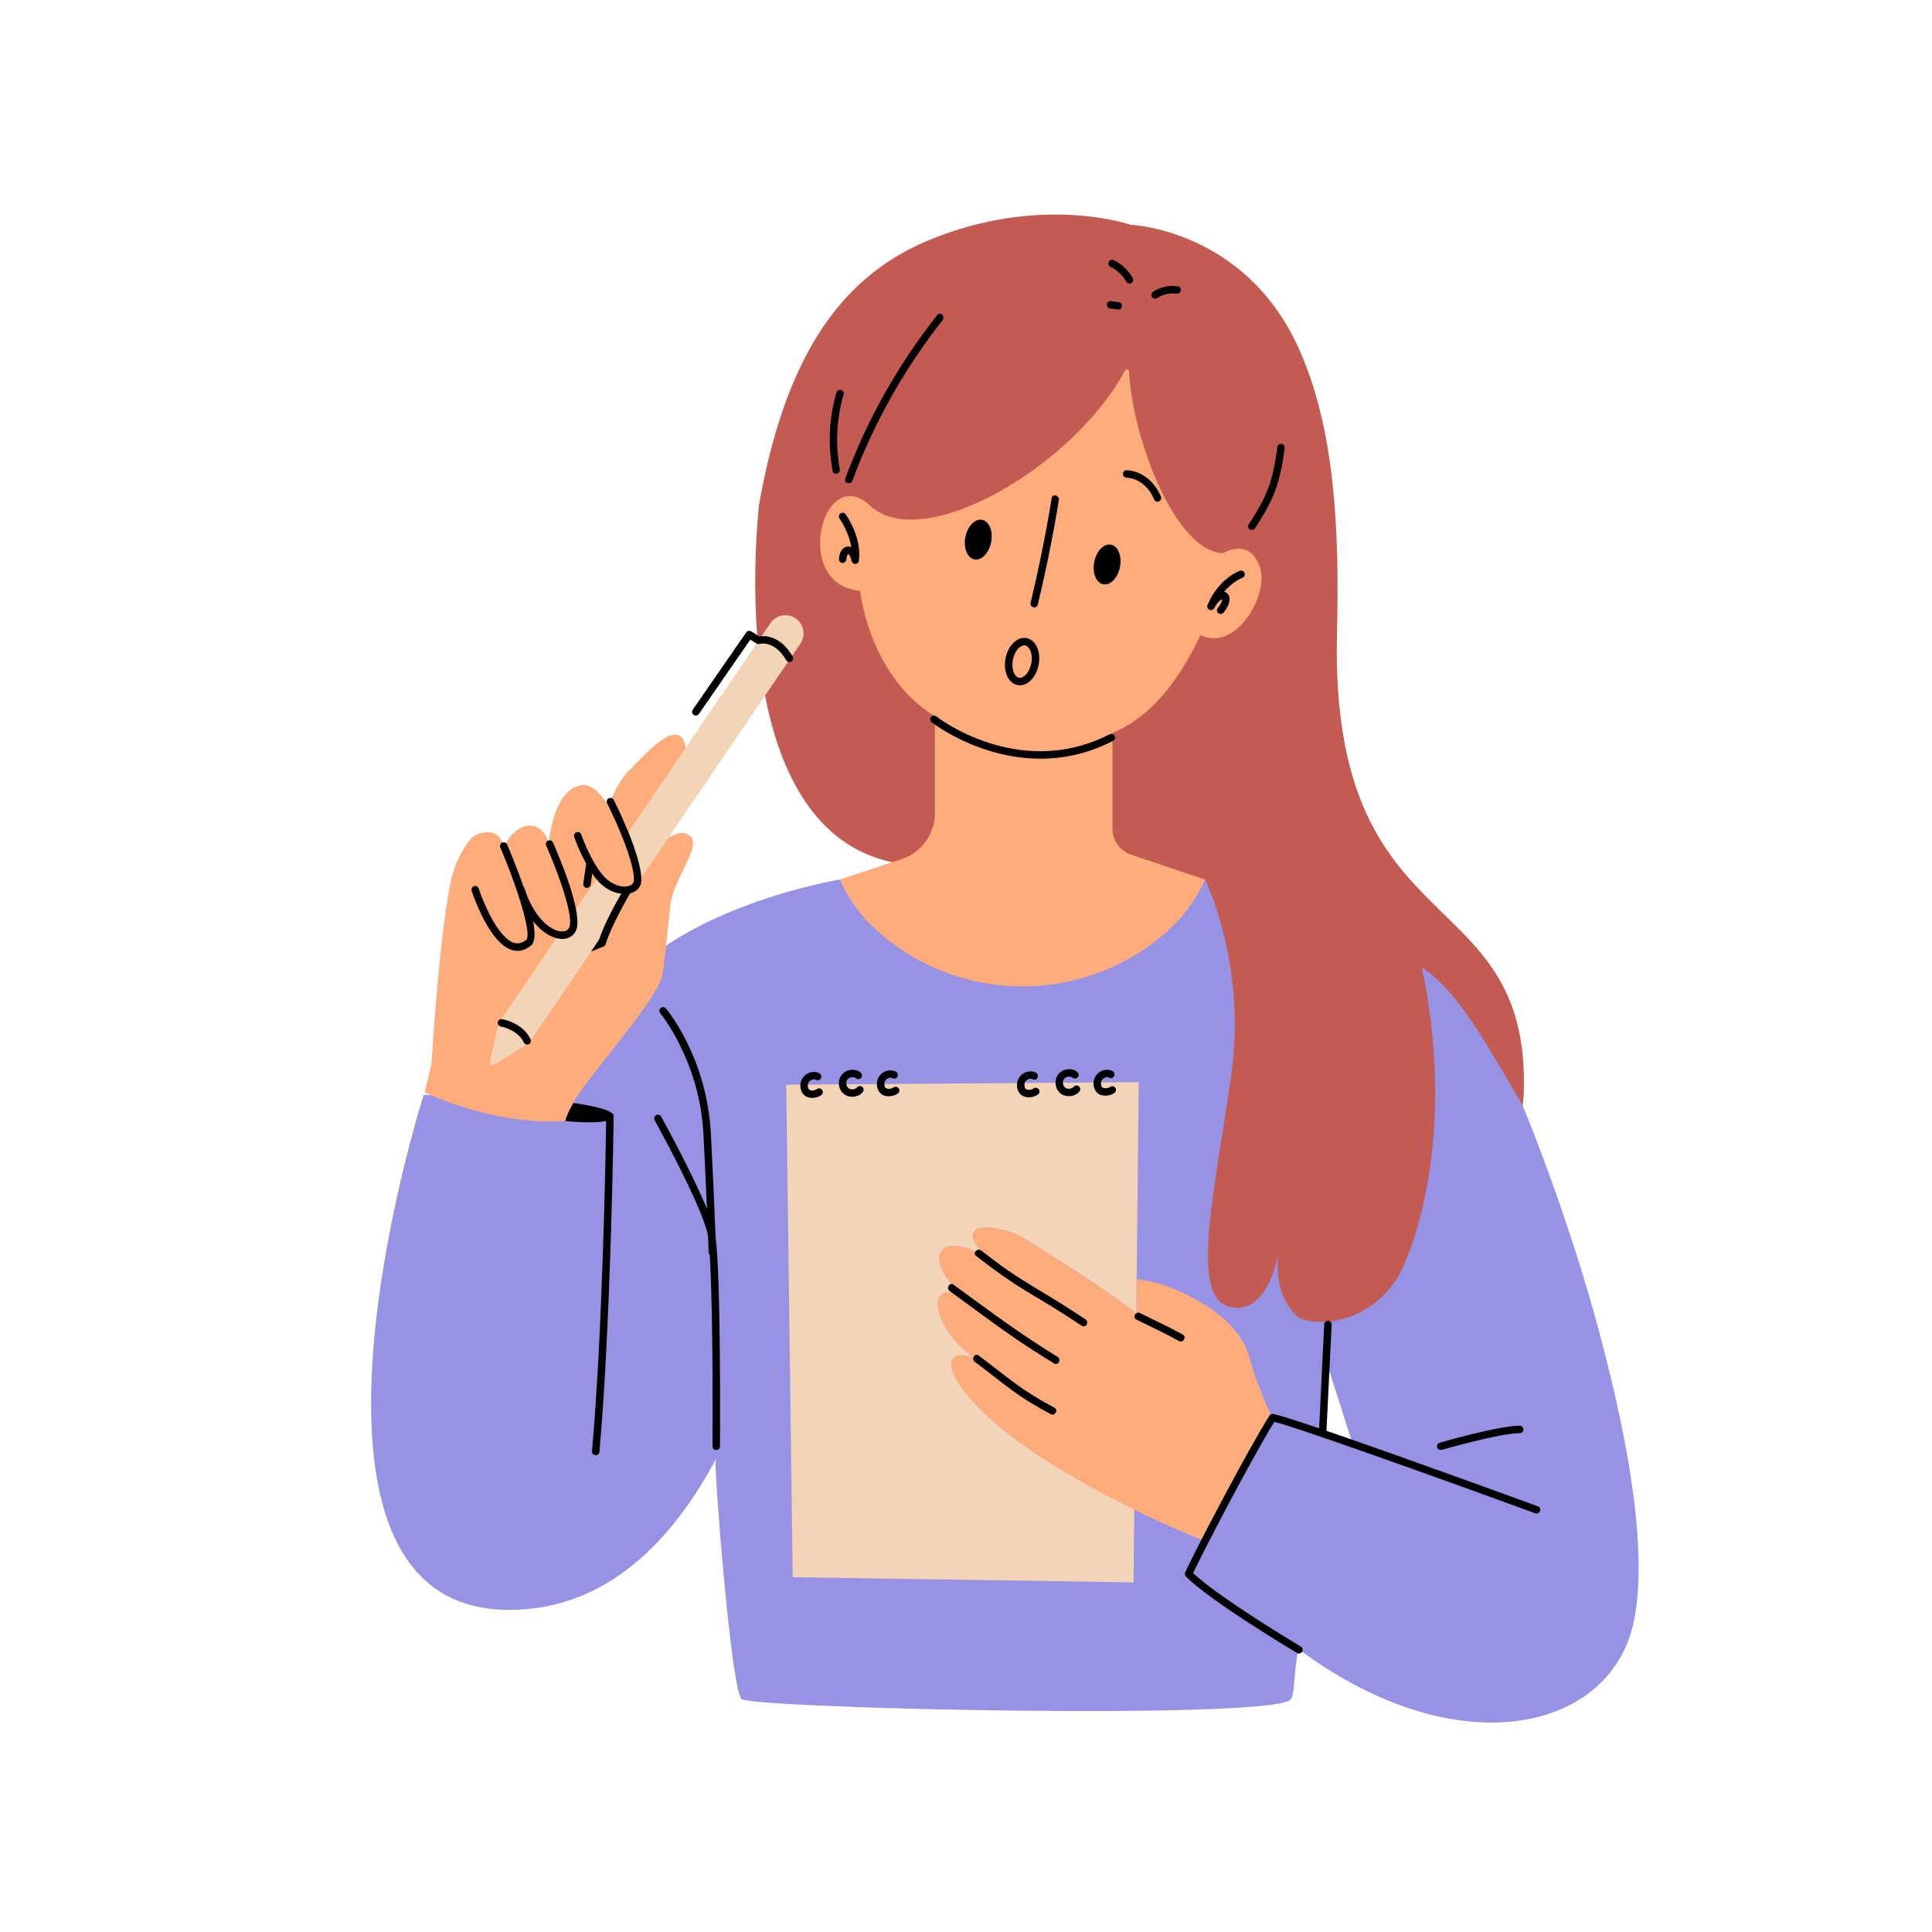
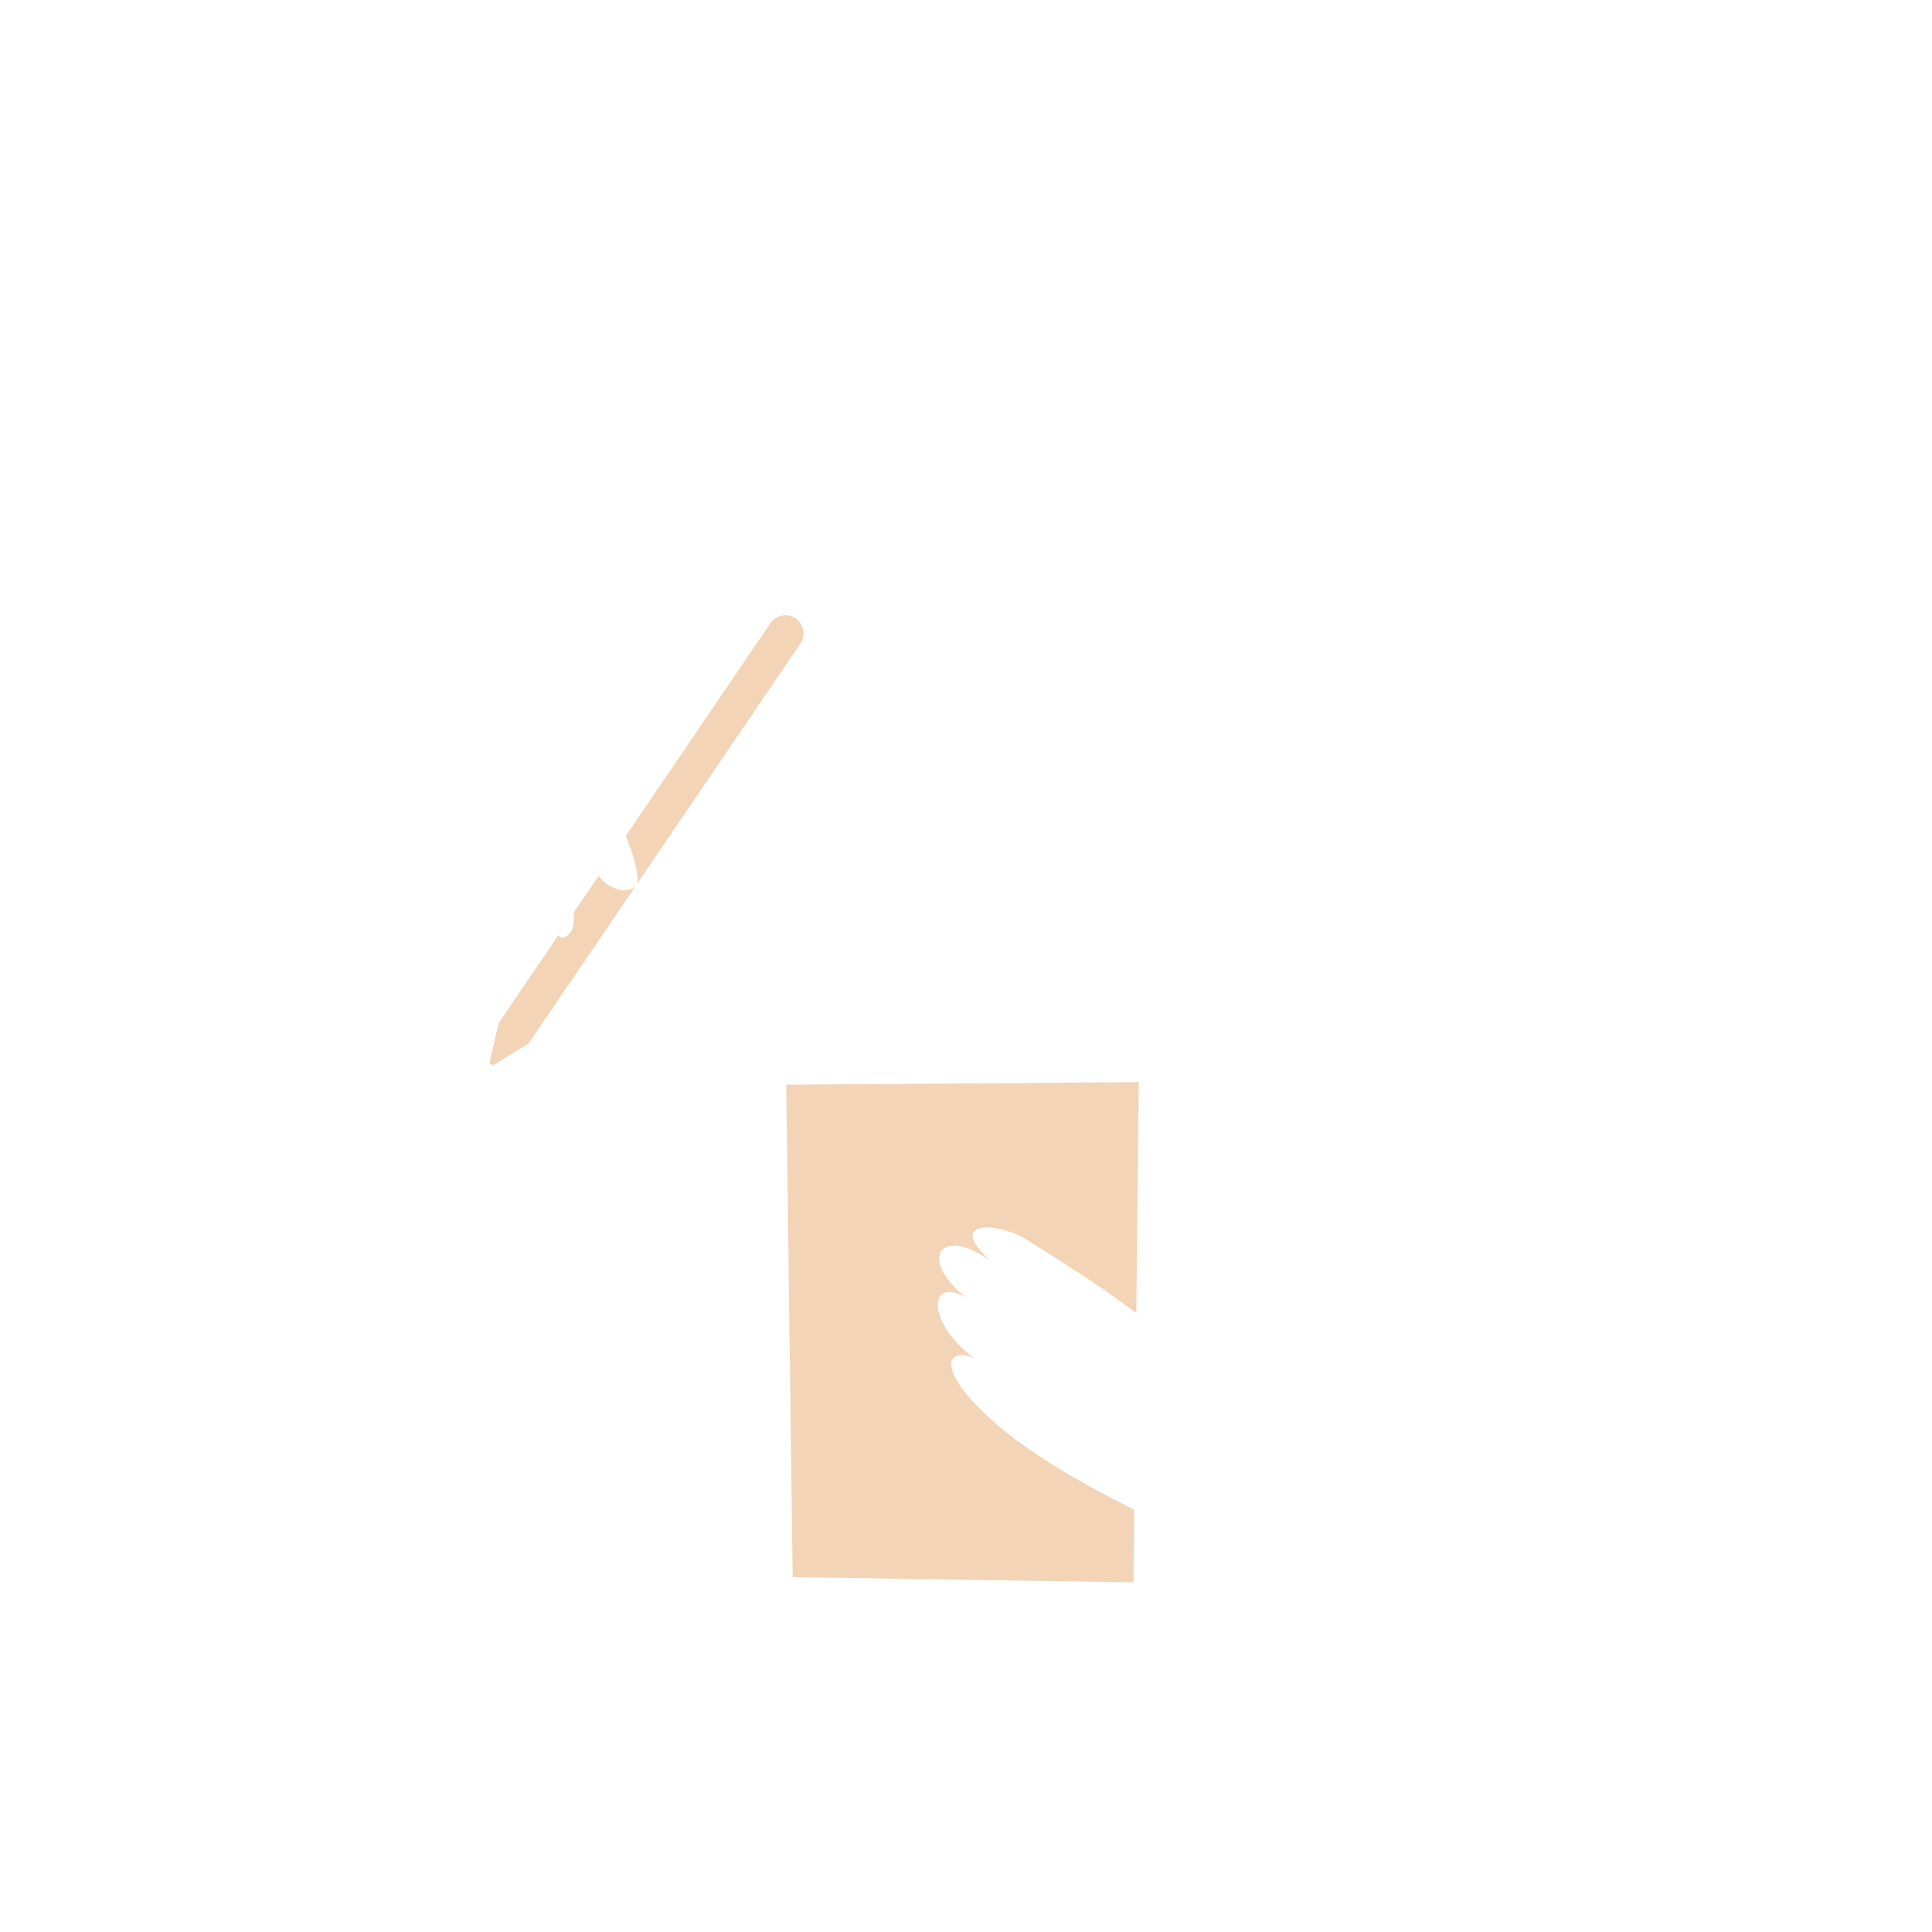
<svg xmlns="http://www.w3.org/2000/svg" width="1080" viewBox="0 0 810 810" height="1080" preserveAspectRatio="xMidYMid meet">
  <defs>
    <clipPath id="42c5736f0f">
-       <path d="M 155 356 L 688 356 L 688 722.25 L 155 722.25 Z M 155 356 " clip-rule="nonzero" />
-     </clipPath>
+       </clipPath>
  </defs>
  <g clip-path="url(#42c5736f0f)">
-     <path fill="#9792e3" d="M 682.102 609.52 C 681.84 608.051 681.57 606.578 681.293 605.098 C 677.957 587.363 673.469 569.109 668.68 551.871 C 655.512 504.465 638.398 463.535 638.398 463.535 C 636.875 460.344 632.531 444.996 632.531 444.996 C 632.531 444.996 604.551 392.293 601.02 392.293 C 597.488 392.293 579.828 387.402 579.828 387.402 L 543.699 367.301 L 536.656 368.652 L 506.207 356.703 L 413.434 368.523 L 352.156 368.723 C 352.156 368.723 273.828 381.66 252.605 425.027 C 228.699 465.234 223.266 469.582 223.266 469.582 C 223.266 469.582 186.695 458.273 177.629 459.055 C 163.5 504.695 121.121 674.961 213.488 674.961 C 254.91 674.961 282.34 645.016 300.004 611.988 C 300.008 612.055 300.016 612.121 300.02 612.191 C 300.031 612.41 300.234 612.707 300.062 612.848 C 299.219 613.551 306.602 710.617 311.082 712.453 C 320.625 716.355 527.668 721.008 540.707 712.859 C 543.066 711.387 542.055 703.137 544.336 691.316 C 562.996 705.254 581.555 714.117 598.797 718.613 C 602.629 719.609 606.395 720.395 610.086 720.969 C 617.465 722.117 624.527 722.438 631.176 721.984 C 659.422 720.07 680.109 704.254 685.098 679.309 C 688.766 660.969 686.809 635.977 682.102 609.52 Z M 554.562 599.844 L 555.652 569.418 L 567.062 605.277 Z M 554.562 599.844 " fill-opacity="1" fill-rule="nonzero" />
-   </g>
-   <path fill="#c45b52" d="M 638.871 457.492 C 638.816 459.539 638.645 461.547 638.398 463.535 C 623.633 438.32 611.207 415.383 596.129 405.605 C 607.266 458.578 600.09 503.922 588.562 530.5 C 579.488 551.422 556.738 557.738 544.547 552.52 C 535.449 544.777 535.184 532.684 535.867 526.059 C 533.957 536.312 527.645 551.508 514.902 547.688 C 498.602 542.797 509.738 496.883 516.258 450.43 C 522.777 403.977 505.172 368.723 505.172 368.723 C 505.172 368.723 479.039 365.125 386.676 362.953 C 313.828 361.238 313.754 256.277 318.215 211.637 C 328.711 152.793 350.238 117.094 388.938 100.898 C 436.293 81.078 474.02 94.238 474.02 94.238 C 474.02 94.238 521.473 96.07 544.133 145.25 C 559.586 178.789 561.613 221.457 560.543 265.152 C 557.281 397.727 641.309 367.883 638.871 457.492 Z M 638.871 457.492 C 638.816 459.539 638.645 461.547 638.398 463.535 C 623.633 438.32 611.207 415.383 596.129 405.605 C 607.266 458.578 600.09 503.922 588.562 530.5 C 579.488 551.422 556.738 557.738 544.547 552.52 C 535.449 544.777 535.184 532.684 535.867 526.059 C 533.957 536.312 527.645 551.508 514.902 547.688 C 498.602 542.797 509.738 496.883 516.258 450.43 C 522.777 403.977 505.172 368.723 505.172 368.723 C 505.172 368.723 479.039 365.125 386.676 362.953 C 313.828 361.238 313.754 256.277 318.215 211.637 C 328.711 152.793 350.238 117.094 388.938 100.898 C 436.293 81.078 474.02 94.238 474.02 94.238 C 474.02 94.238 521.473 96.07 544.133 145.25 C 559.586 178.789 561.613 221.457 560.543 265.152 C 557.281 397.727 641.309 367.883 638.871 457.492 Z M 638.871 457.492 " fill-opacity="1" fill-rule="nonzero" />
-   <path fill="#feac7c" d="M 280.996 379.934 C 279.711 391.789 278.648 403.477 277.738 408.727 C 275.992 418.781 245.895 452.195 240.852 461.449 C 239.852 463.281 237.898 467.875 237.02 469.988 C 206.766 472.027 178.039 458.012 178.039 458.012 L 180.887 446.258 C 180.887 446.258 184.434 386.652 189.75 366.484 C 191.5 359.848 196.406 351.922 198.715 350.488 C 201.184 348.961 208.984 346.449 211.188 354.684 C 211.219 355.168 211.234 355.629 211.258 356.098 C 212.449 351.43 215.516 348.645 218.48 347.027 C 221.211 345.531 226.223 345.395 229.047 350.863 C 229.887 352.484 229.93 354.418 229.828 356.242 C 229.793 356.898 229.742 357.523 229.699 358.156 C 229.699 358.156 230.332 331.031 244.051 329.129 C 247.633 328.633 251.504 332.184 255.055 337.695 C 258.254 330.109 260.785 325.98 264.152 322.609 C 270.062 316.703 283.414 301.348 286.973 311.199 C 290.504 320.98 273.328 337.125 268.5 351.406 C 267.211 355.215 266.191 358.703 265.375 361.789 C 265.965 363.977 266.398 366.004 266.664 367.777 C 278.266 347.055 288.047 347.188 290.234 351.68 C 292.68 356.703 282.172 369.094 280.996 379.934 Z M 523.594 568.398 C 520.539 557.195 508.312 546.801 490.34 539.645 C 485.715 537.801 480.824 536.941 476.695 536.254 L 476.461 550.402 C 476.094 550.234 475.621 549.93 475.109 549.566 C 458.977 537.422 444.09 528.414 429.871 519.434 C 419.547 512.914 396.297 510.719 414.656 528.125 C 392.855 513.453 385.551 529.082 405.258 544.113 C 388.562 534.645 388.668 555.027 408.609 569.566 C 397.973 564.512 390.34 572.855 417.055 596.496 C 447.891 623.785 504.848 646.027 504.848 646.027 L 533.539 594.344 C 533.539 594.344 527.68 583.379 523.594 568.398 Z M 528.039 237.27 C 523.422 225.125 512.809 231.898 512.809 231.898 C 493.125 231.512 474.922 184.75 473.324 155.621 C 473.277 154.734 472.148 154.477 471.73 155.254 C 449.84 195.949 386.629 232.406 364.793 212.008 C 364.793 212.008 355.859 202.375 348.172 212.848 C 341.078 222.512 341.055 246.004 360.582 247.691 C 363.016 265.57 372.414 287.633 390.301 299.211 C 390.848 299.566 391.406 299.918 391.977 300.273 L 391.977 340.852 C 391.977 349.824 386.109 357.742 377.527 360.352 L 352.16 368.723 C 357.172 380.777 366.266 390.078 376.477 397.18 C 407.875 419.016 449.457 419.016 480.859 397.18 C 491.07 390.078 500.16 380.777 505.176 368.723 L 474.504 358.418 C 469.699 356.953 466.414 352.52 466.414 347.496 L 466.414 307.281 C 482.797 300.426 494.324 285.18 503.305 266.258 C 517.941 273.617 532.602 249.266 528.039 237.27 Z M 528.039 237.27 " fill-opacity="1" fill-rule="nonzero" />
+     </g>
  <path fill="#f3d4b7" d="M 335.578 269.82 L 221.664 437.438 L 207.312 446.297 C 206.34 446.895 205.129 446.023 205.383 444.914 L 209.082 428.887 L 234.035 392.168 C 234.926 393.109 235.992 393.441 237.258 392.699 C 240.762 390.648 240.879 385.914 240.484 382.68 L 250.98 367.234 C 251.047 367.324 251.113 367.418 251.18 367.504 C 257.25 375.145 267.309 374.668 267.344 368.93 C 267.375 364.234 264.988 356.961 262.387 350.445 L 322.992 261.27 C 325.355 257.793 330.086 256.891 333.562 259.254 C 337.035 261.613 337.938 266.348 335.578 269.82 Z M 417.055 596.496 C 390.34 572.855 397.973 564.512 408.609 569.566 C 388.668 555.027 388.562 534.645 405.258 544.113 C 385.551 529.082 392.855 513.453 414.656 528.125 C 396.297 510.719 419.547 512.914 429.871 519.434 C 444.09 528.414 458.977 537.422 475.109 549.566 C 475.602 549.914 476.047 550.203 476.41 550.375 L 477.41 453.688 L 329.625 454.777 L 332.34 661.242 L 475.238 663.414 L 475.555 632.945 C 455.727 623.105 432.289 609.977 417.055 596.496 Z M 417.055 596.496 " fill-opacity="1" fill-rule="nonzero" />
-   <path fill="#000000" d="M 426.613 287.215 C 426.949 287.277 427.281 287.309 427.613 287.309 C 431.148 287.309 434.477 283.758 435.445 278.719 L 435.445 278.715 C 436.512 273.199 434.297 268.293 430.41 267.543 C 428.426 267.156 426.402 267.922 424.699 269.684 C 423.172 271.273 422.059 273.527 421.574 276.039 C 420.512 281.555 422.723 286.465 426.613 287.215 Z M 424.645 276.633 C 425.008 274.734 425.848 272.996 426.949 271.852 C 427.434 271.352 428.359 270.57 429.418 270.57 C 429.547 270.57 429.684 270.582 429.816 270.609 C 431.648 270.961 433.148 274.137 432.379 278.125 C 431.684 281.73 429.258 284.527 427.207 284.148 C 425.375 283.793 423.875 280.621 424.645 276.633 Z M 255.227 334.699 C 254.457 335.09 254.152 336.031 254.543 336.801 C 254.656 337.02 265.848 359.16 265.785 368.918 C 265.777 370.109 265.125 370.938 263.848 371.375 C 260.965 372.383 255.969 371.016 252.406 366.531 C 247.141 359.906 243.73 349.984 243.695 349.887 C 243.418 349.066 242.531 348.633 241.715 348.91 C 240.895 349.188 240.461 350.074 240.738 350.891 C 240.84 351.199 242.668 356.492 245.762 362.07 L 244.543 370.473 C 244.418 371.324 245.012 372.117 245.863 372.242 C 245.941 372.25 246.016 372.258 246.09 372.258 C 246.855 372.258 247.52 371.699 247.633 370.918 L 248.316 366.227 C 248.84 366.996 249.387 367.754 249.957 368.477 C 253.027 372.34 256.98 374.297 260.453 374.715 C 258.344 378.336 253.441 387.055 251.195 393.859 L 247.824 398.91 C 248.496 398.645 249.145 398.395 249.754 398.16 C 251.055 397.656 252.172 397.223 253.031 396.848 C 253.445 396.664 253.762 396.312 253.898 395.879 C 256.457 387.598 264.062 374.746 264.137 374.617 C 264.16 374.578 264.16 374.539 264.18 374.5 C 264.41 374.441 264.652 374.402 264.867 374.328 C 267.379 373.465 268.891 371.449 268.906 368.941 C 268.977 358.426 257.805 336.32 257.328 335.383 C 256.938 334.613 255.996 334.312 255.227 334.699 Z M 241.355 390.441 C 244.992 383.598 234.055 358.234 231.828 353.219 C 231.477 352.43 230.555 352.07 229.766 352.426 C 228.977 352.773 228.621 353.699 228.973 354.488 C 233.895 365.562 240.859 384.719 238.594 388.977 C 237.824 390.43 236.312 390.609 235.176 390.504 C 230.406 390.066 223.586 384.188 219.871 372.332 C 219.789 372.078 219.637 371.875 219.457 371.699 C 217.148 364.977 214.465 358.391 212.629 354.07 C 212.289 353.281 211.371 352.914 210.578 353.246 C 209.785 353.582 209.414 354.5 209.75 355.293 C 217.898 374.457 222.891 392.18 220.652 394 C 218.953 395.383 217.289 395.809 215.559 395.301 C 208.809 393.312 202.551 378.184 200.711 372.523 C 200.445 371.699 199.566 371.25 198.742 371.52 C 197.922 371.785 197.473 372.668 197.738 373.484 C 198.031 374.379 204.969 395.434 214.672 398.297 C 215.449 398.527 216.219 398.641 216.98 398.641 C 218.922 398.641 220.812 397.898 222.625 396.426 C 224.383 394.992 224.426 391.164 223.527 386.27 C 227.215 390.887 231.383 393.293 234.887 393.617 C 235.164 393.641 235.434 393.656 235.699 393.656 C 238.223 393.656 240.258 392.508 241.355 390.441 Z M 436.07 541.156 C 431.27 538.281 426.504 535.363 421.922 532.152 C 418.34 529.645 414.855 527.004 411.414 524.305 C 409.852 523.078 407.625 525.273 409.203 526.512 C 414.742 530.859 420.391 535.062 426.324 538.852 C 431.246 542 436.32 544.906 441.293 547.973 C 445.418 550.516 449.496 553.141 453.531 555.824 C 455.211 556.941 456.777 554.238 455.109 553.129 C 448.863 548.977 442.504 545.012 436.07 541.156 Z M 443.457 568.906 C 432.031 561.879 421.094 554.246 410.293 546.301 C 406.789 543.723 403.277 541.148 399.75 538.594 C 398.121 537.41 396.559 540.121 398.176 541.289 C 409.004 549.137 419.629 557.273 430.82 564.605 C 434.473 566.996 438.164 569.32 441.883 571.605 C 443.598 572.66 445.168 569.961 443.457 568.906 Z M 442.09 590.184 C 436.277 587.137 430.695 583.727 425.41 579.832 C 420.301 576.07 415.379 572.055 410.281 568.273 C 408.668 567.074 407.109 569.785 408.707 570.973 C 413.805 574.754 418.723 578.766 423.832 582.531 C 429.117 586.426 434.699 589.836 440.512 592.879 C 442.293 593.812 443.871 591.117 442.09 590.184 Z M 495.859 559.512 C 490.031 556.273 483.945 553.512 477.996 550.516 C 476.203 549.613 474.621 552.309 476.418 553.215 C 482.367 556.211 488.453 558.973 494.281 562.211 C 496.039 563.188 497.617 560.492 495.859 559.512 Z M 256.301 466.508 C 252.793 463.953 240.383 462.449 240.383 462.449 C 240.383 462.449 237.734 466.73 237.02 469.988 C 237.02 469.988 248.484 471.262 254.141 469.961 C 253.938 483.273 252.613 559.336 248.199 608.398 C 248.121 609.258 248.754 610.016 249.613 610.094 C 249.664 610.098 249.711 610.102 249.758 610.102 C 250.559 610.102 251.238 609.488 251.312 608.68 C 256.148 554.906 257.281 468.832 257.293 467.973 C 257.301 467.305 256.887 466.738 256.301 466.508 Z M 644.75 631.523 C 641.719 630.41 588.012 610.781 556.125 599.875 L 558.297 555.367 C 558.34 554.508 557.676 553.773 556.812 553.73 C 556.023 553.66 555.223 554.352 555.18 555.215 L 553.051 598.828 C 543.504 595.59 536.348 593.301 533.836 592.809 C 533.207 592.695 532.559 592.965 532.215 593.512 C 522.457 609.043 500.43 651.312 496.902 659.25 C 496.637 659.84 496.766 660.531 497.223 660.988 C 507.836 671.598 542.32 692.141 543.785 693.012 C 544.035 693.16 544.309 693.23 544.578 693.23 C 545.113 693.23 545.633 692.957 545.922 692.465 C 546.363 691.723 546.121 690.766 545.379 690.324 C 545.031 690.121 511.418 670.098 500.211 659.531 C 504.445 650.512 524.289 612.27 534.273 596.113 C 549 599.848 642.707 634.102 643.676 634.453 C 644.48 634.746 645.383 634.336 645.68 633.523 C 645.977 632.715 645.562 631.816 644.75 631.523 Z M 604.008 607.93 C 604.148 607.93 604.297 607.906 604.441 607.867 C 604.684 607.797 628.777 600.863 637.152 600.863 C 638.012 600.863 638.711 600.164 638.711 599.301 C 638.711 598.438 638.012 597.738 637.152 597.738 C 628.336 597.738 604.582 604.574 603.574 604.863 C 602.746 605.105 602.266 605.973 602.508 606.801 C 602.703 607.48 603.328 607.93 604.008 607.93 Z M 298.043 475.34 C 296.402 443.672 279.906 423.641 279.207 422.805 C 278.652 422.141 277.664 422.059 277.008 422.609 C 276.344 423.164 276.258 424.148 276.812 424.809 C 276.977 425.004 293.336 444.867 294.922 475.504 C 295.582 488.277 296.062 498.812 296.402 506.859 C 290.164 491.609 277.848 469.312 277.203 468.145 C 276.781 467.391 275.836 467.117 275.078 467.535 C 274.324 467.953 274.051 468.906 274.469 469.66 C 274.664 470.012 293.949 504.914 296.586 517.047 C 296.688 517.523 296.785 518.133 296.879 518.801 C 297.027 522.723 297.094 524.852 297.094 524.91 C 297.105 525.32 297.281 525.684 297.543 525.953 C 299.098 549.742 298.727 605.695 298.723 606.355 C 298.715 607.219 299.41 607.922 300.273 607.926 C 300.277 607.926 300.281 607.926 300.285 607.926 C 301.141 607.926 301.84 607.234 301.848 606.375 C 301.867 603.367 302.312 535.781 300 518.59 C 299.711 510.797 299.105 495.941 298.043 475.34 Z M 446.504 451.953 C 446.609 451.895 446.629 451.871 446.582 451.895 C 446.562 451.91 446.539 451.922 446.52 451.938 C 446.516 451.941 446.508 451.949 446.504 451.953 Z M 447.781 451.414 C 447.875 451.414 447.926 451.414 447.949 451.41 C 447.895 451.41 447.84 451.414 447.785 451.41 C 447.785 451.414 447.785 451.414 447.781 451.414 Z M 446.52 455.934 C 446.633 456.035 446.75 456.047 446.52 455.934 Z M 447.121 456.289 C 447.125 456.289 447.129 456.293 447.137 456.293 C 446.988 456.211 446.973 456.219 447.027 456.246 C 447.035 456.25 447.043 456.258 447.055 456.262 C 447.074 456.27 447.094 456.281 447.121 456.289 Z M 446.953 451.676 C 446.996 451.652 447.047 451.625 447.102 451.602 C 447.109 451.598 447.121 451.594 447.133 451.59 C 447.281 451.535 447.438 451.492 447.59 451.453 C 447.652 451.438 447.719 451.426 447.781 451.414 C 447.762 451.414 447.754 451.414 447.73 451.414 C 447.75 451.414 447.77 451.41 447.785 451.41 C 447.793 451.41 447.797 451.41 447.801 451.41 C 447.91 451.387 447.996 451.402 447.949 451.41 C 448.18 451.406 448.41 451.395 448.645 451.406 C 448.719 451.422 448.793 451.434 448.863 451.453 C 449.004 451.484 449.137 451.531 449.273 451.574 C 449.332 451.605 449.395 451.633 449.453 451.664 C 449.605 451.75 449.75 451.844 449.891 451.945 C 450.551 452.43 451.66 452.078 452.027 451.387 C 452.457 450.574 452.172 449.766 451.465 449.25 C 450.109 448.258 448.234 448.039 446.633 448.473 C 444.887 448.949 443.551 450.176 442.883 451.84 C 442.254 453.402 442.457 455.262 443.227 456.734 C 443.984 458.188 445.469 459.242 447.086 459.496 C 449.023 459.797 451.117 459.254 452.445 457.742 C 452.984 457.129 453.098 456.129 452.445 455.535 C 451.855 454.992 450.812 454.879 450.238 455.535 C 450.141 455.645 450.043 455.75 449.938 455.848 C 449.902 455.875 449.871 455.906 449.836 455.934 C 449.719 456.008 449.605 456.086 449.484 456.152 C 449.434 456.18 449.387 456.203 449.336 456.227 C 449.102 456.273 448.867 456.371 448.629 456.43 C 448.645 456.43 448.617 456.441 448.566 456.449 C 448.562 456.449 448.559 456.453 448.555 456.453 C 448.5 456.461 448.438 456.469 448.383 456.48 C 448.43 456.469 448.445 456.465 448.48 456.457 C 448.324 456.465 448.172 456.477 448.02 456.473 C 447.875 456.469 447.73 456.441 447.586 456.438 C 448.09 456.453 447.652 456.441 447.492 456.398 C 447.371 456.371 447.254 456.328 447.133 456.293 C 447.16 456.309 447.176 456.316 447.211 456.336 C 447.164 456.309 447.105 456.285 447.051 456.262 C 447.043 456.258 447.035 456.254 447.027 456.25 C 447.012 456.242 446.996 456.234 446.98 456.227 C 446.852 456.16 446.727 456.086 446.609 456.008 C 446.566 455.98 446.512 455.93 446.465 455.906 C 446.492 455.918 446.496 455.922 446.516 455.934 C 446.516 455.934 446.516 455.934 446.516 455.93 C 446.418 455.844 446.328 455.75 446.238 455.656 C 446.191 455.602 446.152 455.535 446.102 455.492 C 446.125 455.512 446.129 455.52 446.148 455.535 C 446.145 455.535 446.145 455.531 446.141 455.527 C 446.062 455.41 445.988 455.285 445.922 455.156 C 445.902 455.117 445.883 455.078 445.863 455.039 C 445.777 454.781 445.711 454.523 445.652 454.258 C 445.648 454.211 445.645 454.164 445.645 454.117 C 445.637 453.988 445.637 453.859 445.641 453.727 C 445.645 453.598 445.668 453.469 445.668 453.34 C 445.668 453.383 445.668 453.398 445.668 453.43 C 445.668 453.426 445.668 453.418 445.668 453.414 C 445.688 453.328 445.707 453.242 445.727 453.16 C 445.758 453.051 445.828 452.914 445.848 452.797 C 445.863 452.762 445.883 452.727 445.898 452.691 C 445.961 452.578 446.027 452.469 446.102 452.359 C 446.105 452.355 446.105 452.348 446.109 452.344 C 446.156 452.297 446.199 452.242 446.234 452.203 C 446.32 452.113 446.41 452.035 446.5 451.953 C 446.477 451.969 446.48 451.977 446.438 451.992 C 446.465 451.98 446.492 451.957 446.52 451.938 C 446.531 451.93 446.539 451.918 446.551 451.906 C 446.57 451.887 446.566 451.902 446.582 451.895 C 446.594 451.887 446.605 451.879 446.617 451.871 C 446.727 451.801 446.836 451.734 446.953 451.676 Z M 445.668 453.43 C 445.645 453.555 445.66 453.699 445.668 453.43 Z M 446.148 455.535 C 446.23 455.652 446.324 455.703 446.148 455.535 Z M 448.566 456.449 C 448.586 456.445 448.609 456.434 448.633 456.43 C 448.621 456.43 448.57 456.438 448.48 456.457 C 448.484 456.457 448.492 456.457 448.496 456.457 C 448.52 456.457 448.543 456.453 448.566 456.449 Z M 461.992 455.723 C 462.016 455.75 462.043 455.773 462.07 455.797 C 462.059 455.777 462.023 455.738 461.961 455.676 C 461.969 455.688 461.977 455.699 461.984 455.711 C 461.984 455.715 461.988 455.719 461.992 455.723 Z M 464.77 451.715 C 464.859 451.762 464.91 451.785 464.906 451.781 C 464.871 451.762 464.836 451.746 464.801 451.73 C 464.789 451.723 464.777 451.719 464.77 451.715 Z M 463.039 456.238 C 463.086 456.242 463.137 456.242 463.188 456.242 C 463.168 456.238 463.102 456.234 463 456.227 C 463.012 456.23 463.02 456.234 463.031 456.234 C 463.031 456.234 463.035 456.238 463.039 456.238 Z M 465.551 455.602 C 465.402 455.703 465.242 455.797 465.078 455.883 C 465.035 455.902 464.992 455.922 464.945 455.945 C 464.914 455.957 464.879 455.969 464.848 455.98 C 464.66 456.047 464.473 456.102 464.281 456.148 C 464.172 456.176 464.066 456.199 463.957 456.219 C 463.949 456.219 463.945 456.219 463.938 456.223 C 463.75 456.234 463.562 456.254 463.371 456.25 C 463.309 456.25 463.246 456.246 463.188 456.242 C 463.23 456.254 463.133 456.254 463.039 456.238 C 463.035 456.238 463.035 456.234 463.031 456.234 C 462.977 456.23 462.922 456.223 462.871 456.219 C 462.934 456.223 462.957 456.227 463 456.227 C 462.824 456.191 462.652 456.145 462.48 456.086 C 462.387 456.035 462.293 455.98 462.199 455.922 C 462.156 455.883 462.113 455.84 462.07 455.797 C 462.094 455.836 462.035 455.797 461.988 455.719 C 461.984 455.715 461.984 455.711 461.984 455.711 C 461.949 455.672 461.918 455.625 461.879 455.59 C 461.922 455.629 461.934 455.645 461.961 455.676 C 461.906 455.582 461.855 455.492 461.801 455.402 C 461.801 455.398 461.801 455.398 461.801 455.395 C 461.816 455.438 461.828 455.469 461.852 455.539 C 461.832 455.484 461.812 455.434 461.793 455.379 C 461.746 455.289 461.715 455.176 461.773 455.328 C 461.742 455.227 461.711 455.121 461.684 455.02 C 461.648 454.871 461.629 454.723 461.598 454.574 C 461.711 455.137 461.605 454.535 461.602 454.375 C 461.594 454.211 461.594 454.047 461.602 453.883 C 461.605 453.801 461.621 453.715 461.621 453.633 C 461.621 453.676 461.621 453.684 461.621 453.715 C 461.648 453.586 461.68 453.461 461.719 453.336 C 461.734 453.289 461.754 453.238 461.773 453.191 C 461.781 453.168 461.793 453.145 461.805 453.121 C 461.863 453.008 461.93 452.895 462 452.785 C 462.031 452.738 462.059 452.695 462.09 452.652 C 462.191 452.543 462.289 452.43 462.402 452.324 C 462.445 452.281 462.492 452.242 462.539 452.199 C 462.758 452.07 462.973 451.945 463.195 451.824 C 463.266 451.797 463.461 451.711 463.555 451.688 C 463.613 451.672 463.676 451.66 463.734 451.648 C 463.668 451.656 463.773 451.621 463.871 451.617 C 463.875 451.613 463.883 451.617 463.891 451.613 C 463.926 451.609 463.957 451.602 463.992 451.594 C 463.945 451.605 463.93 451.605 463.895 451.613 C 463.984 451.609 464.074 451.605 464.164 451.605 C 464.234 451.605 464.309 451.609 464.383 451.613 C 464.418 451.617 464.418 451.613 464.438 451.613 C 464.566 451.645 464.703 451.695 464.754 451.711 C 464.758 451.711 464.762 451.715 464.766 451.715 C 464.73 451.699 464.711 451.688 464.656 451.656 C 464.703 451.684 464.75 451.707 464.797 451.727 C 464.852 451.75 464.898 451.773 464.902 451.781 C 464.91 451.785 464.914 451.785 464.922 451.789 C 465.637 452.18 466.656 451.992 467.059 451.23 C 467.445 450.5 467.266 449.508 466.496 449.094 C 464.902 448.223 463.016 448.344 461.438 449.199 C 459.793 450.086 458.734 451.715 458.508 453.551 C 458.316 455.109 458.738 456.871 459.859 458.012 C 460.801 458.969 462.164 459.395 463.484 459.375 C 464.727 459.355 466.094 459.012 467.129 458.297 C 467.801 457.836 468.168 456.906 467.688 456.16 C 467.258 455.492 466.273 455.105 465.551 455.602 Z M 462.543 452.195 C 462.648 452.105 462.848 452.02 462.543 452.195 Z M 463.738 451.648 C 463.762 451.645 463.816 451.633 463.898 451.613 C 463.895 451.613 463.895 451.613 463.891 451.613 C 463.84 451.625 463.789 451.637 463.738 451.648 Z M 461.621 453.715 C 461.621 453.719 461.621 453.723 461.621 453.727 C 461.59 453.859 461.617 454.016 461.621 453.715 Z M 461.793 455.379 C 461.797 455.383 461.797 455.391 461.801 455.395 C 461.793 455.375 461.781 455.344 461.777 455.328 C 461.777 455.336 461.781 455.344 461.781 455.352 C 461.785 455.363 461.789 455.371 461.793 455.379 Z M 429.699 456.051 C 429.703 456.055 429.703 456.062 429.707 456.066 C 429.699 456.047 429.688 456.016 429.684 456.004 C 429.684 456.008 429.688 456.016 429.688 456.023 C 429.691 456.035 429.695 456.043 429.699 456.051 Z M 430.945 456.906 C 430.992 456.91 431.043 456.91 431.094 456.914 C 431.074 456.91 431.012 456.906 430.906 456.898 C 430.918 456.902 430.926 456.906 430.938 456.906 C 430.938 456.906 430.941 456.906 430.945 456.906 Z M 429.898 456.395 C 429.922 456.418 429.949 456.441 429.977 456.469 C 429.965 456.449 429.93 456.41 429.867 456.348 C 429.875 456.359 429.883 456.371 429.891 456.383 C 429.895 456.387 429.895 456.391 429.898 456.395 Z M 431.645 452.32 C 431.668 452.316 431.723 452.305 431.805 452.285 C 431.801 452.285 431.801 452.285 431.797 452.285 C 431.746 452.297 431.695 452.309 431.645 452.32 Z M 429.629 454.008 C 429.645 453.961 429.66 453.91 429.68 453.863 C 429.691 453.84 429.699 453.816 429.711 453.793 C 429.773 453.68 429.836 453.566 429.906 453.457 C 429.938 453.41 429.969 453.367 429.996 453.324 C 430.098 453.211 430.199 453.102 430.309 452.996 C 430.352 452.953 430.398 452.914 430.445 452.871 C 430.664 452.742 430.883 452.617 431.102 452.496 C 431.172 452.469 431.371 452.383 431.461 452.359 C 431.52 452.34 431.582 452.332 431.645 452.32 C 431.574 452.328 431.68 452.293 431.777 452.285 C 431.785 452.285 431.793 452.285 431.797 452.285 C 431.832 452.281 431.863 452.273 431.898 452.266 C 431.852 452.277 431.836 452.277 431.805 452.285 C 431.891 452.281 431.98 452.277 432.07 452.277 C 432.145 452.277 432.219 452.281 432.289 452.285 C 432.328 452.289 432.328 452.285 432.348 452.285 C 432.473 452.316 432.613 452.363 432.66 452.383 C 432.664 452.383 432.668 452.387 432.676 452.387 C 432.637 452.367 432.617 452.359 432.562 452.328 C 432.609 452.355 432.656 452.379 432.707 452.398 C 432.758 452.422 432.805 452.445 432.812 452.453 C 432.816 452.457 432.824 452.457 432.828 452.461 C 433.547 452.852 434.562 452.66 434.965 451.902 C 435.352 451.172 435.172 450.18 434.406 449.762 C 432.809 448.895 430.922 449.016 429.348 449.867 C 427.703 450.758 426.645 452.387 426.418 454.223 C 426.223 455.781 426.648 457.543 427.766 458.684 C 428.707 459.641 430.07 460.066 431.391 460.047 C 432.637 460.027 434 459.684 435.035 458.969 C 435.707 458.508 436.078 457.578 435.598 456.832 C 435.164 456.164 434.18 455.777 433.457 456.273 C 433.309 456.375 433.148 456.469 432.984 456.551 C 432.941 456.574 432.898 456.594 432.852 456.613 C 432.82 456.629 432.785 456.641 432.754 456.652 C 432.566 456.719 432.379 456.773 432.188 456.82 C 432.078 456.848 431.973 456.871 431.863 456.891 C 431.855 456.891 431.852 456.891 431.844 456.895 C 431.656 456.906 431.469 456.926 431.277 456.922 C 431.215 456.922 431.156 456.918 431.094 456.914 C 431.137 456.922 431.039 456.926 430.945 456.91 C 430.941 456.91 430.941 456.906 430.938 456.906 C 430.883 456.902 430.832 456.895 430.777 456.891 C 430.84 456.895 430.863 456.895 430.906 456.898 C 430.73 456.863 430.559 456.816 430.387 456.758 C 430.293 456.707 430.199 456.652 430.105 456.594 C 430.062 456.555 430.02 456.512 429.977 456.469 C 430 456.508 429.941 456.469 429.895 456.391 C 429.891 456.387 429.891 456.383 429.891 456.383 C 429.855 456.344 429.824 456.297 429.789 456.262 C 429.828 456.301 429.84 456.316 429.867 456.348 C 429.812 456.254 429.762 456.164 429.707 456.07 C 429.707 456.07 429.707 456.066 429.707 456.066 C 429.723 456.109 429.734 456.141 429.762 456.211 C 429.742 456.156 429.719 456.105 429.699 456.051 C 429.656 455.961 429.625 455.848 429.684 456.004 C 429.648 455.898 429.617 455.797 429.59 455.691 C 429.555 455.543 429.535 455.395 429.504 455.246 C 429.621 455.809 429.512 455.207 429.508 455.047 C 429.5 454.883 429.5 454.719 429.508 454.555 C 429.512 454.473 429.531 454.387 429.531 454.305 C 429.531 454.348 429.527 454.355 429.527 454.387 C 429.555 454.258 429.586 454.133 429.629 454.008 Z M 430.449 452.867 C 430.555 452.777 430.754 452.691 430.449 452.867 Z M 429.527 454.387 C 429.527 454.391 429.527 454.395 429.527 454.398 C 429.5 454.531 429.523 454.688 429.527 454.387 Z M 432.672 452.387 C 432.766 452.434 432.816 452.457 432.812 452.453 C 432.777 452.434 432.742 452.418 432.707 452.398 C 432.695 452.395 432.684 452.391 432.672 452.387 Z M 354.844 453.676 C 354.824 453.805 354.84 453.949 354.844 453.676 Z M 356.297 456.539 C 356.305 456.539 356.309 456.539 356.312 456.543 C 356.164 456.457 356.148 456.465 356.203 456.496 C 356.211 456.5 356.219 456.504 356.23 456.508 C 356.25 456.52 356.273 456.531 356.297 456.539 Z M 355.68 452.199 C 355.785 452.141 355.805 452.121 355.762 452.141 C 355.738 452.156 355.719 452.168 355.695 452.184 C 355.691 452.191 355.688 452.195 355.68 452.199 Z M 356.961 451.66 C 357.051 451.664 357.105 451.664 357.125 451.66 C 357.07 451.66 357.016 451.66 356.965 451.66 C 356.961 451.66 356.961 451.66 356.961 451.66 Z M 359.414 455.781 C 359.32 455.891 359.219 455.996 359.113 456.094 C 359.082 456.125 359.047 456.152 359.012 456.18 C 358.895 456.254 358.781 456.332 358.66 456.398 C 358.613 456.426 358.562 456.449 358.512 456.477 C 358.281 456.52 358.047 456.621 357.809 456.676 C 357.82 456.68 357.797 456.688 357.742 456.695 C 357.738 456.699 357.738 456.699 357.734 456.699 C 357.68 456.711 357.617 456.715 357.562 456.727 C 357.609 456.715 357.625 456.715 357.656 456.707 C 357.504 456.711 357.352 456.723 357.195 456.719 C 357.051 456.715 356.91 456.691 356.766 456.688 C 357.266 456.699 356.832 456.688 356.672 456.648 C 356.551 456.617 356.434 456.578 356.312 456.543 C 356.34 456.555 356.352 456.562 356.391 456.586 C 356.34 456.555 356.285 456.531 356.23 456.508 C 356.219 456.504 356.211 456.5 356.203 456.496 C 356.188 456.488 356.172 456.48 356.156 456.473 C 356.031 456.406 355.906 456.336 355.785 456.254 C 355.746 456.227 355.691 456.176 355.645 456.156 C 355.672 456.168 355.676 456.172 355.695 456.18 C 355.695 456.18 355.691 456.18 355.691 456.18 C 355.594 456.09 355.504 456 355.418 455.902 C 355.371 455.852 355.328 455.785 355.277 455.738 C 355.301 455.762 355.309 455.766 355.328 455.785 C 355.324 455.781 355.32 455.777 355.32 455.777 C 355.238 455.656 355.168 455.531 355.102 455.406 C 355.078 455.367 355.062 455.324 355.043 455.285 C 354.957 455.027 354.887 454.77 354.832 454.504 C 354.828 454.457 354.824 454.41 354.82 454.367 C 354.816 454.234 354.812 454.105 354.816 453.977 C 354.82 453.844 354.848 453.715 354.848 453.586 C 354.848 453.633 354.848 453.645 354.844 453.676 C 354.848 453.672 354.848 453.664 354.848 453.66 C 354.863 453.574 354.883 453.492 354.906 453.406 C 354.938 453.297 355.004 453.164 355.027 453.047 C 355.043 453.012 355.059 452.977 355.078 452.941 C 355.141 452.828 355.207 452.715 355.277 452.605 C 355.281 452.602 355.285 452.598 355.289 452.59 C 355.332 452.543 355.375 452.492 355.414 452.449 C 355.5 452.363 355.59 452.281 355.68 452.203 C 355.652 452.215 355.656 452.223 355.617 452.242 C 355.645 452.23 355.668 452.207 355.695 452.188 C 355.707 452.176 355.719 452.164 355.73 452.156 C 355.75 452.137 355.746 452.148 355.762 452.141 C 355.77 452.133 355.785 452.125 355.793 452.117 C 355.902 452.047 356.016 451.984 356.129 451.922 C 356.172 451.898 356.227 451.875 356.277 451.852 C 356.289 451.848 356.301 451.844 356.309 451.84 C 356.461 451.785 356.613 451.738 356.766 451.703 C 356.832 451.688 356.895 451.676 356.957 451.66 C 356.938 451.66 356.934 451.66 356.906 451.66 C 356.926 451.66 356.945 451.66 356.965 451.66 C 356.969 451.66 356.973 451.656 356.98 451.656 C 357.086 451.637 357.172 451.652 357.125 451.66 C 357.355 451.656 357.586 451.641 357.82 451.652 C 357.895 451.668 357.969 451.684 358.043 451.699 C 358.18 451.734 358.312 451.781 358.449 451.824 C 358.512 451.852 358.57 451.883 358.629 451.914 C 358.781 451.996 358.926 452.094 359.066 452.195 C 359.73 452.68 360.84 452.328 361.203 451.633 C 361.633 450.82 361.352 450.016 360.645 449.496 C 359.285 448.504 357.41 448.289 355.812 448.723 C 354.066 449.195 352.727 450.422 352.059 452.09 C 351.43 453.652 351.633 455.508 352.402 456.98 C 353.16 458.438 354.645 459.492 356.266 459.742 C 358.199 460.047 360.297 459.504 361.625 457.992 C 362.164 457.379 362.273 456.379 361.625 455.781 C 361.035 455.238 359.992 455.125 359.414 455.781 Z M 357.742 456.695 C 357.766 456.691 357.789 456.684 357.809 456.676 C 357.801 456.676 357.75 456.684 357.656 456.707 C 357.664 456.707 357.668 456.707 357.676 456.707 C 357.699 456.703 357.723 456.699 357.742 456.695 Z M 355.695 456.18 C 355.812 456.285 355.926 456.297 355.695 456.18 Z M 355.328 455.785 C 355.406 455.898 355.504 455.949 355.328 455.785 Z M 372.215 456.484 C 372.266 456.488 372.312 456.488 372.363 456.492 C 372.344 456.488 372.281 456.48 372.176 456.477 C 372.188 456.477 372.195 456.48 372.207 456.484 C 372.211 456.484 372.211 456.484 372.215 456.484 Z M 370.969 455.625 C 370.973 455.633 370.977 455.641 370.977 455.645 C 370.969 455.625 370.957 455.59 370.953 455.578 C 370.957 455.586 370.957 455.594 370.961 455.602 C 370.961 455.609 370.965 455.617 370.969 455.625 Z M 371.168 455.969 C 371.195 455.996 371.223 456.02 371.246 456.047 C 371.234 456.027 371.199 455.984 371.141 455.922 C 371.148 455.934 371.152 455.949 371.16 455.961 C 371.164 455.961 371.168 455.965 371.168 455.969 Z M 374.73 455.848 C 374.578 455.953 374.422 456.047 374.258 456.129 C 374.211 456.152 374.168 456.172 374.125 456.191 C 374.09 456.203 374.059 456.219 374.023 456.23 C 373.84 456.297 373.648 456.352 373.457 456.398 C 373.352 456.422 373.242 456.445 373.133 456.465 C 373.129 456.469 373.121 456.469 373.113 456.469 C 372.926 456.484 372.738 456.5 372.547 456.5 C 372.488 456.5 372.426 456.492 372.363 456.492 C 372.406 456.5 372.309 456.504 372.219 456.488 C 372.215 456.484 372.211 456.484 372.207 456.484 C 372.152 456.48 372.102 456.469 372.047 456.469 C 372.109 456.469 372.133 456.473 372.176 456.477 C 372 456.441 371.828 456.391 371.656 456.336 C 371.562 456.281 371.469 456.23 371.375 456.172 C 371.332 456.129 371.289 456.086 371.246 456.047 C 371.27 456.086 371.211 456.047 371.164 455.965 C 371.164 455.965 371.16 455.961 371.16 455.961 C 371.125 455.918 371.094 455.875 371.059 455.84 C 371.098 455.879 371.113 455.895 371.141 455.922 C 371.086 455.832 371.031 455.742 370.98 455.648 C 370.977 455.648 370.977 455.645 370.977 455.645 C 370.992 455.688 371.004 455.715 371.031 455.789 C 371.012 455.734 370.988 455.68 370.969 455.625 C 370.926 455.539 370.895 455.426 370.953 455.578 C 370.918 455.473 370.887 455.371 370.859 455.266 C 370.824 455.121 370.805 454.973 370.773 454.824 C 370.891 455.387 370.781 454.785 370.777 454.621 C 370.773 454.461 370.773 454.297 370.781 454.133 C 370.785 454.051 370.801 453.965 370.801 453.883 C 370.801 453.922 370.801 453.934 370.801 453.965 C 370.824 453.836 370.859 453.707 370.898 453.582 C 370.914 453.535 370.93 453.488 370.949 453.441 C 370.961 453.418 370.973 453.395 370.984 453.371 C 371.043 453.254 371.105 453.141 371.18 453.031 C 371.207 452.988 371.238 452.945 371.27 452.902 C 371.371 452.789 371.469 452.68 371.578 452.574 C 371.625 452.531 371.672 452.488 371.715 452.449 C 371.938 452.32 372.152 452.191 372.371 452.07 C 372.441 452.047 372.641 451.961 372.73 451.934 C 372.793 451.918 372.852 451.91 372.914 451.898 C 372.844 451.906 372.949 451.871 373.047 451.863 C 373.055 451.863 373.062 451.863 373.07 451.863 C 373.102 451.855 373.137 451.852 373.168 451.844 C 373.121 451.855 373.109 451.855 373.074 451.863 C 373.164 451.855 373.25 451.852 373.34 451.855 C 373.414 451.855 373.488 451.855 373.559 451.863 C 373.598 451.863 373.598 451.863 373.617 451.863 C 373.742 451.895 373.883 451.941 373.93 451.957 C 373.938 451.961 373.941 451.965 373.945 451.965 C 373.91 451.945 373.887 451.938 373.832 451.906 C 373.879 451.93 373.93 451.953 373.977 451.977 C 374.031 452 374.078 452.023 374.082 452.031 C 374.086 452.031 374.094 452.035 374.098 452.039 C 374.816 452.43 375.832 452.238 376.234 451.477 C 376.621 450.75 376.441 449.758 375.676 449.34 C 374.078 448.473 372.191 448.594 370.617 449.445 C 368.973 450.336 367.914 451.965 367.688 453.801 C 367.496 455.359 367.918 457.121 369.039 458.262 C 369.977 459.219 371.344 459.641 372.66 459.625 C 373.906 459.605 375.27 459.258 376.305 458.547 C 376.977 458.086 377.348 457.156 376.867 456.41 C 376.438 455.742 375.449 455.352 374.73 455.848 Z M 371.719 452.445 C 371.723 452.445 371.723 452.445 371.723 452.445 C 371.824 452.355 372.023 452.266 371.719 452.445 Z M 373.945 451.965 C 374.035 452.012 374.082 452.031 374.082 452.027 C 374.047 452.012 374.012 451.992 373.977 451.977 C 373.965 451.973 373.957 451.969 373.945 451.965 Z M 372.914 451.895 C 372.938 451.895 372.996 451.879 373.074 451.863 C 373.074 451.863 373.07 451.863 373.07 451.863 C 373.02 451.875 372.965 451.887 372.914 451.895 Z M 370.801 453.965 C 370.797 453.969 370.797 453.969 370.797 453.973 C 370.77 454.109 370.797 454.266 370.801 453.965 Z M 340.121 457.156 C 340.172 457.16 340.219 457.16 340.27 457.164 C 340.25 457.16 340.188 457.152 340.082 457.148 C 340.094 457.148 340.102 457.152 340.113 457.156 C 340.117 457.156 340.117 457.156 340.121 457.156 Z M 342.637 456.52 C 342.484 456.625 342.328 456.719 342.164 456.801 C 342.117 456.824 342.074 456.844 342.031 456.863 C 341.996 456.875 341.965 456.891 341.93 456.902 C 341.746 456.965 341.555 457.023 341.363 457.07 C 341.258 457.094 341.148 457.117 341.039 457.137 C 341.035 457.141 341.027 457.141 341.02 457.141 C 340.832 457.156 340.645 457.172 340.457 457.172 C 340.395 457.172 340.332 457.164 340.27 457.164 C 340.312 457.172 340.215 457.176 340.125 457.16 C 340.121 457.156 340.117 457.156 340.113 457.156 C 340.062 457.152 340.008 457.141 339.953 457.141 C 340.02 457.141 340.039 457.145 340.082 457.148 C 339.906 457.113 339.734 457.062 339.562 457.008 C 339.469 456.953 339.375 456.898 339.285 456.844 C 339.238 456.801 339.195 456.758 339.152 456.715 C 339.176 456.758 339.117 456.715 339.07 456.637 C 339.07 456.637 339.066 456.633 339.066 456.629 C 339.031 456.59 339 456.547 338.965 456.512 C 339.004 456.551 339.02 456.566 339.047 456.594 C 338.992 456.504 338.938 456.414 338.887 456.32 C 338.887 456.32 338.883 456.316 338.883 456.316 C 338.898 456.359 338.91 456.387 338.938 456.461 C 338.918 456.406 338.895 456.352 338.875 456.297 C 338.832 456.211 338.801 456.098 338.859 456.25 C 338.824 456.148 338.793 456.043 338.766 455.938 C 338.73 455.793 338.711 455.645 338.68 455.496 C 338.797 456.059 338.691 455.453 338.684 455.293 C 338.68 455.133 338.68 454.969 338.688 454.805 C 338.691 454.723 338.707 454.637 338.707 454.555 C 338.707 454.594 338.707 454.605 338.707 454.637 C 338.73 454.508 338.766 454.379 338.805 454.254 C 338.82 454.207 338.836 454.16 338.855 454.113 C 338.867 454.09 338.879 454.066 338.891 454.043 C 338.949 453.926 339.016 453.812 339.086 453.703 C 339.113 453.66 339.145 453.617 339.176 453.574 C 339.277 453.461 339.375 453.348 339.484 453.246 C 339.531 453.203 339.574 453.16 339.621 453.121 C 339.844 452.992 340.059 452.863 340.277 452.742 C 340.348 452.719 340.547 452.633 340.637 452.605 C 340.699 452.59 340.758 452.578 340.82 452.566 C 340.75 452.578 340.855 452.543 340.953 452.535 C 340.961 452.535 340.969 452.535 340.977 452.535 C 341.008 452.527 341.043 452.523 341.074 452.512 C 341.027 452.523 341.016 452.527 340.98 452.535 C 341.07 452.527 341.16 452.523 341.246 452.523 C 341.32 452.527 341.395 452.527 341.465 452.535 C 341.504 452.535 341.504 452.535 341.523 452.535 C 341.648 452.566 341.789 452.613 341.836 452.629 C 341.844 452.633 341.848 452.633 341.852 452.637 C 341.816 452.617 341.797 452.605 341.738 452.578 C 341.785 452.602 341.836 452.625 341.883 452.648 C 341.938 452.672 341.984 452.695 341.988 452.699 C 341.992 452.703 342 452.707 342.004 452.711 C 342.723 453.102 343.738 452.91 344.141 452.148 C 344.527 451.418 344.348 450.43 343.582 450.012 C 341.988 449.145 340.098 449.266 338.523 450.117 C 336.879 451.008 335.82 452.637 335.594 454.473 C 335.402 456.031 335.824 457.793 336.945 458.934 C 337.883 459.891 339.25 460.312 340.566 460.297 C 341.812 460.277 343.18 459.93 344.211 459.219 C 344.883 458.754 345.254 457.824 344.773 457.082 C 344.344 456.414 343.355 456.023 342.637 456.52 Z M 339.629 453.117 C 339.734 453.023 339.93 452.938 339.629 453.117 Z M 338.875 456.297 C 338.879 456.305 338.883 456.309 338.883 456.316 C 338.875 456.297 338.867 456.266 338.859 456.25 C 338.863 456.258 338.863 456.266 338.867 456.273 C 338.871 456.281 338.871 456.289 338.875 456.297 Z M 338.707 454.637 C 338.707 454.637 338.703 454.641 338.703 454.645 C 338.676 454.781 338.703 454.938 338.707 454.637 Z M 341.852 452.637 C 341.941 452.68 341.992 452.703 341.988 452.699 C 341.953 452.684 341.918 452.664 341.883 452.648 C 341.871 452.645 341.863 452.641 341.852 452.637 Z M 340.82 452.566 C 340.844 452.562 340.902 452.551 340.98 452.535 C 340.98 452.535 340.977 452.535 340.977 452.535 C 340.926 452.543 340.875 452.559 340.82 452.566 Z M 339.078 456.641 C 339.102 456.668 339.129 456.691 339.152 456.715 C 339.141 456.699 339.105 456.656 339.047 456.594 C 339.055 456.605 339.059 456.617 339.066 456.629 C 339.07 456.633 339.074 456.637 339.078 456.641 Z M 466.648 310.621 C 467.414 310.227 467.719 309.285 467.324 308.516 C 466.93 307.75 465.984 307.445 465.219 307.844 C 427.309 327.328 392.879 300.637 392.535 300.367 C 391.859 299.828 390.879 299.945 390.34 300.621 C 389.805 301.293 389.918 302.277 390.594 302.812 C 390.855 303.023 410.238 318.082 436.211 318.082 C 445.684 318.082 456.031 316.078 466.648 310.621 Z M 210.473 427.289 C 209.617 427.164 208.824 427.734 208.688 428.586 C 208.551 429.438 209.133 430.234 209.98 430.375 C 210.051 430.387 216.969 431.57 219.621 437.051 C 219.891 437.609 220.449 437.934 221.027 437.934 C 221.258 437.934 221.488 437.883 221.707 437.773 C 222.484 437.402 222.809 436.465 222.434 435.688 C 219.059 428.719 210.82 427.344 210.473 427.289 Z M 318.309 266.82 L 314.973 264.715 C 314.266 264.266 313.332 264.457 312.855 265.148 L 290.445 297.543 C 289.953 298.254 290.129 299.227 290.84 299.719 C 291.109 299.906 291.418 299.996 291.727 299.996 C 292.223 299.996 292.711 299.758 293.012 299.32 L 314.574 268.156 L 317.18 269.801 C 317.562 270.047 318.039 270.109 318.473 269.973 C 318.531 269.949 324.609 268.195 329.633 276.805 C 330.07 277.551 331.027 277.801 331.77 277.367 C 332.516 276.934 332.766 275.977 332.332 275.23 C 327.098 266.262 320.516 266.449 318.309 266.82 Z M 392.98 132.031 C 380.273 148.145 369.504 165.738 361.051 184.441 C 358.641 189.77 356.418 195.18 354.375 200.656 C 353.672 202.543 356.691 203.359 357.387 201.488 C 364.406 182.664 373.711 164.707 385.023 148.105 C 388.25 143.367 391.641 138.742 395.191 134.242 C 396.422 132.68 394.227 130.453 392.98 132.031 Z M 352.102 196.676 C 350.16 186.273 350.738 175.527 353.699 165.371 C 354.266 163.438 351.25 162.613 350.688 164.543 C 347.562 175.25 347.043 186.547 349.09 197.508 C 349.457 199.48 352.469 198.645 352.102 196.676 Z M 526.188 221.461 C 529.461 216.41 532.578 211.227 534.691 205.566 C 536.797 199.934 537.777 193.977 538.586 188.043 C 538.703 187.203 538.383 186.379 537.496 186.125 C 536.77 185.914 535.688 186.379 535.574 187.215 C 534.777 193.039 533.82 198.891 531.789 204.434 C 529.773 209.941 526.664 214.984 523.488 219.887 C 522.391 221.578 525.094 223.145 526.188 221.461 Z M 465.484 111.816 C 466.227 112.18 466.941 112.594 467.625 113.062 C 467.801 113.184 467.973 113.305 468.141 113.43 C 468.164 113.449 468.273 113.535 468.305 113.559 C 468.336 113.582 468.363 113.602 468.371 113.613 C 468.699 113.879 469.02 114.156 469.328 114.445 C 469.918 115 470.457 115.602 470.965 116.23 C 470.98 116.246 470.973 116.238 470.984 116.25 C 470.992 116.266 470.984 116.258 471.004 116.277 C 471.059 116.355 471.117 116.434 471.172 116.512 C 471.297 116.684 471.418 116.855 471.535 117.031 C 471.77 117.383 471.988 117.746 472.195 118.113 C 472.598 118.828 473.633 119.129 474.332 118.676 C 475.055 118.211 475.324 117.301 474.895 116.539 C 473.105 113.363 470.336 110.719 467.059 109.121 C 466.328 108.762 465.336 108.895 464.922 109.68 C 464.551 110.383 464.699 111.434 465.484 111.816 Z M 485.047 125 C 486.438 124.094 487.504 123.641 489.133 123.273 C 489.469 123.195 489.809 123.133 490.148 123.082 C 490.215 123.078 490.535 123.043 490.574 123.039 C 490.785 123.02 490.992 123.008 491.203 123 C 491.988 122.969 492.773 123.012 493.551 123.113 C 494.363 123.219 495.148 122.316 495.113 121.551 C 495.07 120.613 494.422 120.105 493.551 119.988 C 490.07 119.527 486.414 120.391 483.469 122.301 C 482.785 122.746 482.438 123.707 482.91 124.438 C 483.352 125.121 484.312 125.473 485.047 125 Z M 469.652 126.875 C 469.406 126.734 469.145 126.66 468.863 126.66 C 467.785 126.523 466.707 126.383 465.629 126.246 C 465.262 126.199 464.773 126.453 464.523 126.703 C 464.254 126.973 464.051 127.418 464.066 127.809 C 464.086 128.211 464.219 128.629 464.523 128.91 C 464.629 128.992 464.734 129.074 464.84 129.156 C 465.086 129.297 465.348 129.367 465.629 129.371 C 466.707 129.508 467.785 129.645 468.863 129.785 C 469.23 129.832 469.719 129.578 469.969 129.328 C 470.238 129.055 470.441 128.613 470.426 128.223 C 470.406 127.82 470.273 127.398 469.969 127.117 C 469.863 127.039 469.758 126.957 469.652 126.875 Z M 435.09 253.523 C 438.57 239 441.539 224.391 443.941 209.648 C 444.262 207.684 441.25 206.836 440.93 208.816 C 438.527 223.559 435.559 238.172 432.078 252.695 C 431.609 254.648 434.621 255.48 435.09 253.523 Z M 483.77 209.211 C 484.078 209.992 484.812 210.543 485.688 210.301 C 486.434 210.098 487.094 209.168 486.781 208.379 C 484.367 202.316 479.059 197.445 472.316 197.152 C 471.473 197.117 470.754 197.898 470.754 198.715 C 470.754 199.59 471.469 200.238 472.316 200.277 C 474.684 200.379 477.102 201.309 479.059 202.844 C 481.125 204.465 482.777 206.719 483.77 209.211 Z M 408.539 234.543 C 411.523 235.117 414.66 231.867 415.543 227.281 C 416.43 222.699 414.727 218.516 411.746 217.938 C 408.762 217.363 405.625 220.613 404.742 225.199 C 403.855 229.785 405.559 233.969 408.539 234.543 Z M 465.762 228.359 C 462.777 227.785 459.641 231.035 458.758 235.621 C 457.871 240.207 459.574 244.391 462.555 244.965 C 465.539 245.539 468.676 242.289 469.559 237.703 C 470.445 233.121 468.742 228.938 465.762 228.359 Z M 351.703 234.324 C 351.633 235.184 352.27 235.941 353.129 236.012 C 354.004 236.09 354.746 235.445 354.816 234.586 C 354.957 232.879 355.516 232.293 355.586 232.246 C 355.754 232.285 356.547 232.938 357.031 235.191 C 357.184 235.914 357.824 236.426 358.559 236.426 C 358.578 236.426 358.598 236.426 358.621 236.426 C 359.383 236.391 360.008 235.82 360.105 235.066 C 361.395 225.188 354.805 215.992 354.523 215.605 C 354.02 214.906 353.043 214.758 352.344 215.262 C 351.645 215.766 351.492 216.742 351.996 217.441 C 352.043 217.508 355.887 222.887 356.902 229.418 C 356.266 229.133 355.707 229.113 355.414 229.129 C 353.82 229.23 352.012 230.652 351.703 234.324 Z M 507.027 255.625 C 507.781 255.992 508.684 255.695 509.078 254.961 C 510.559 252.211 511.871 251.367 512.391 251.191 C 512.414 251.68 512.16 252.949 510.578 254.848 C 510.023 255.512 510.117 256.496 510.777 257.047 C 511.07 257.293 511.422 257.41 511.777 257.41 C 512.227 257.41 512.668 257.219 512.977 256.848 C 515.184 254.199 516.02 251.539 515.211 249.73 C 514.832 248.875 514.109 248.293 513.227 248.102 C 516.938 243.699 520.801 242.262 520.855 242.242 C 521.668 241.957 522.094 241.066 521.809 240.254 C 521.523 239.441 520.633 239.012 519.816 239.297 C 519.461 239.422 510.961 242.504 506.262 253.609 C 505.938 254.379 506.273 255.266 507.027 255.625 Z M 507.027 255.625 " fill-opacity="1" fill-rule="nonzero" />
</svg>